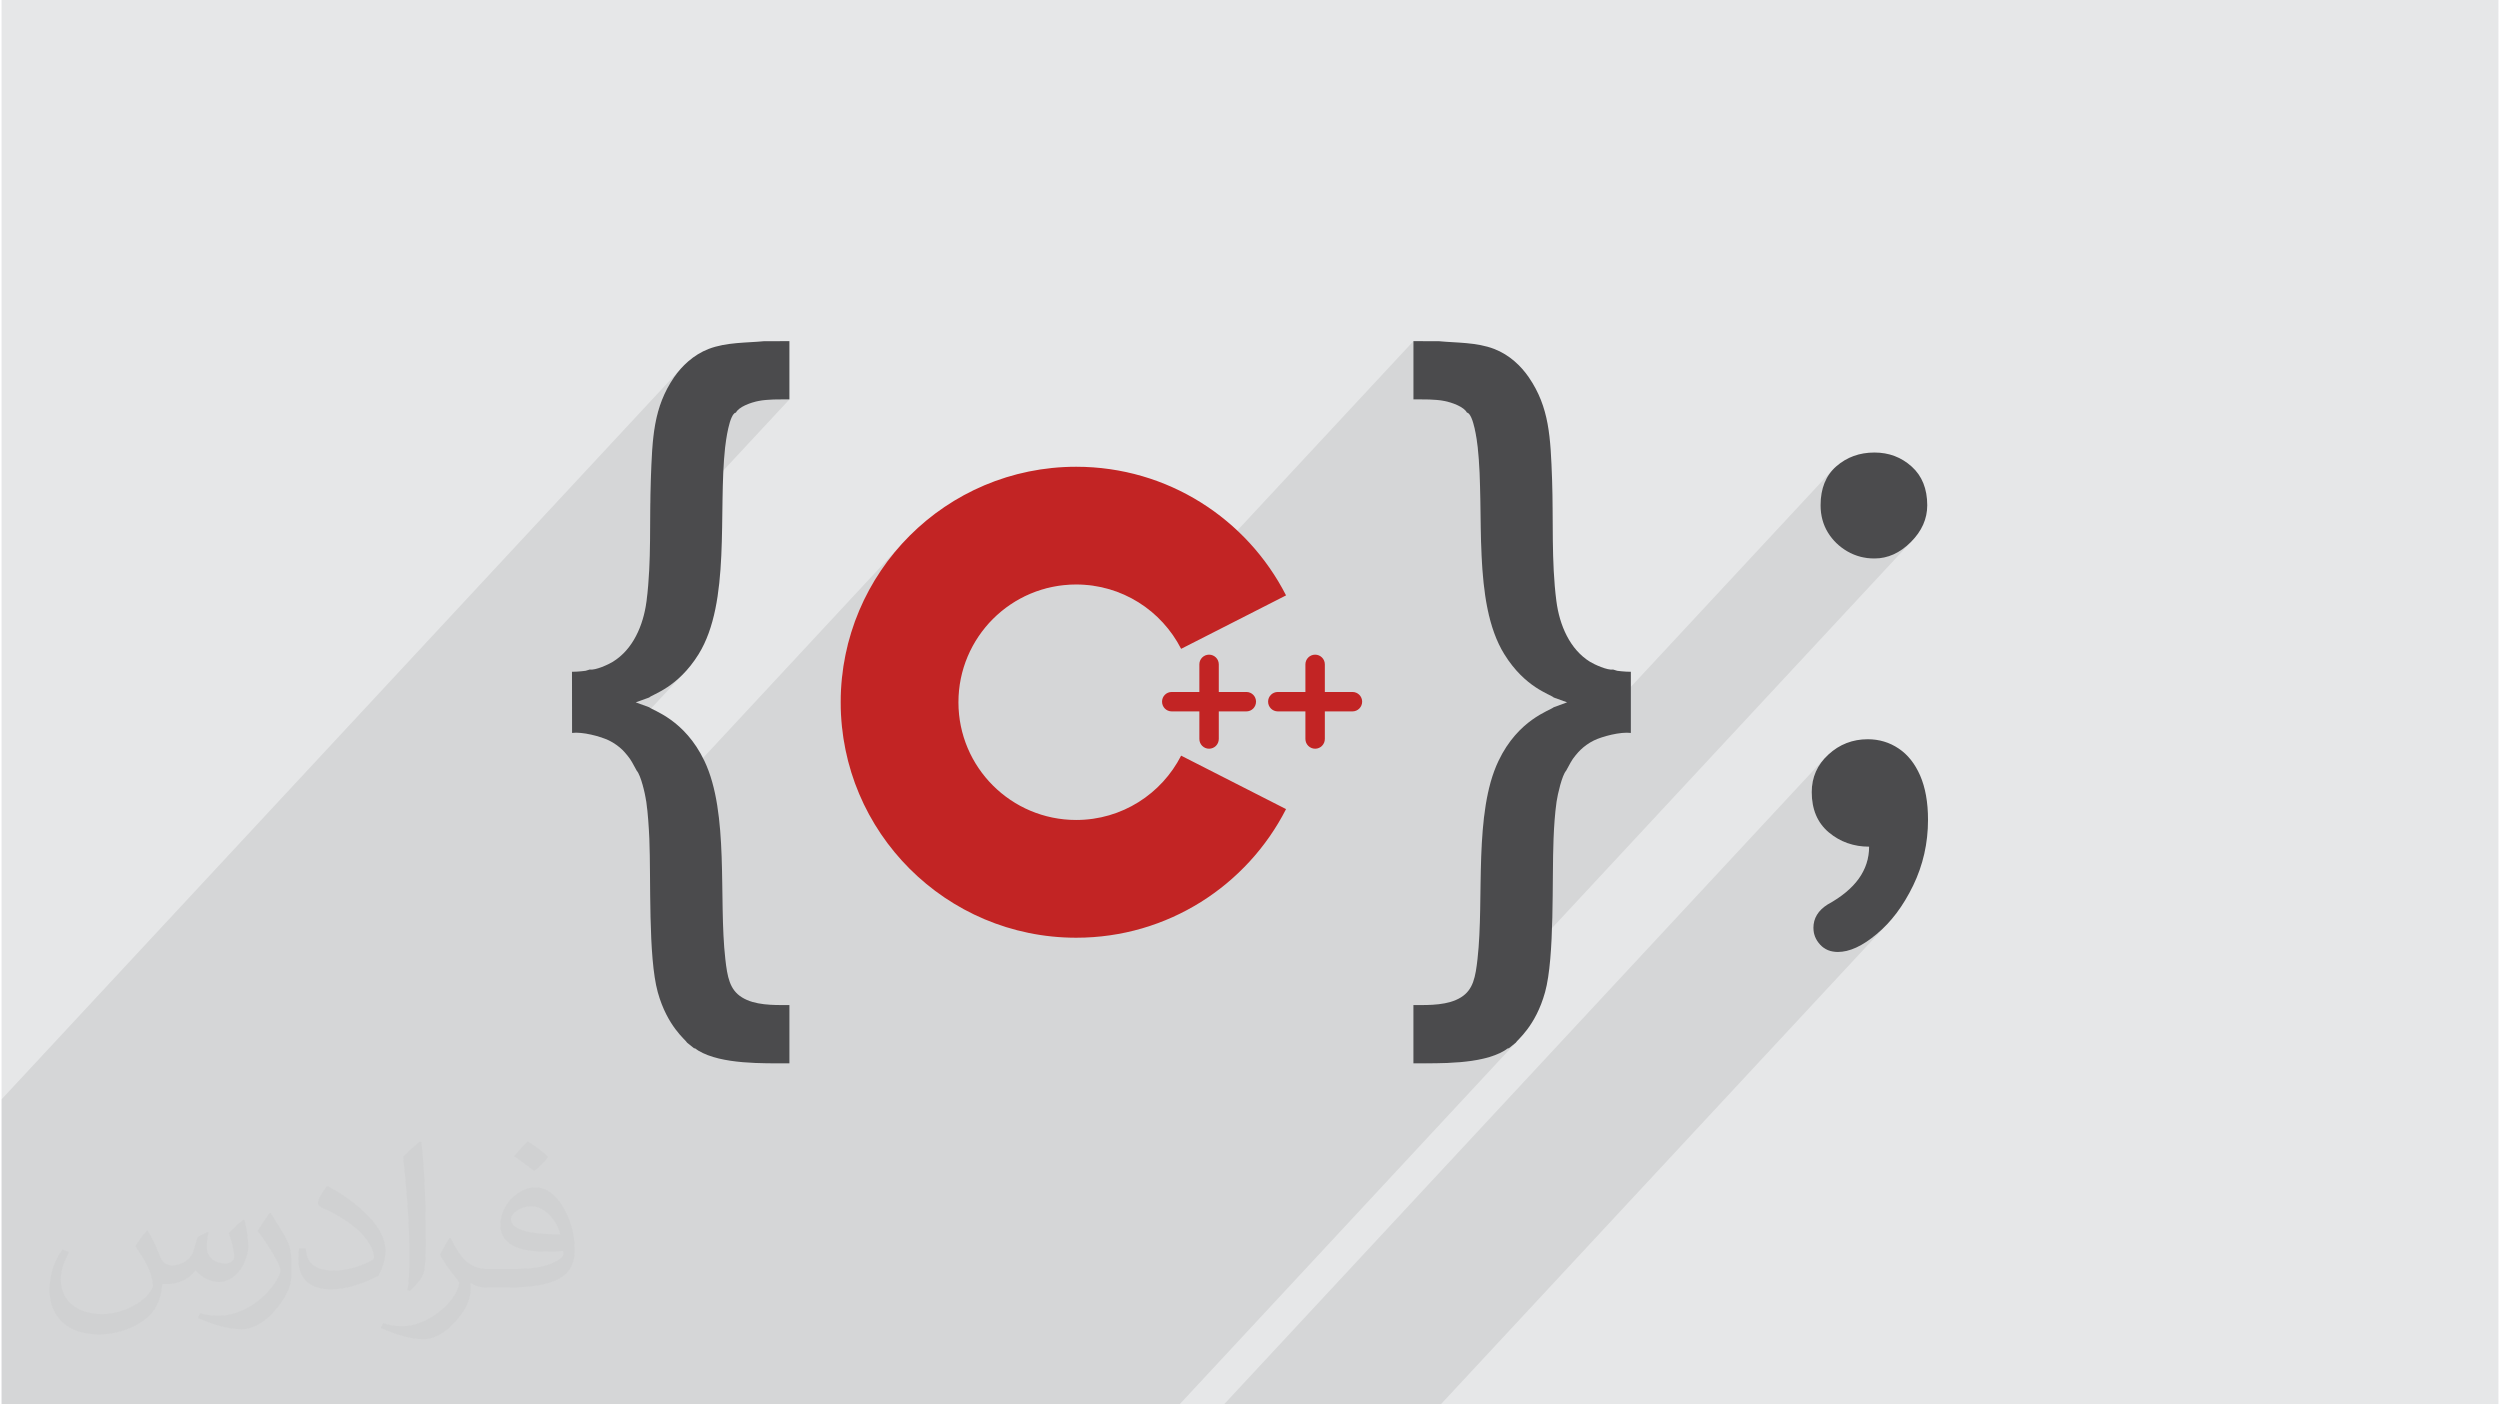
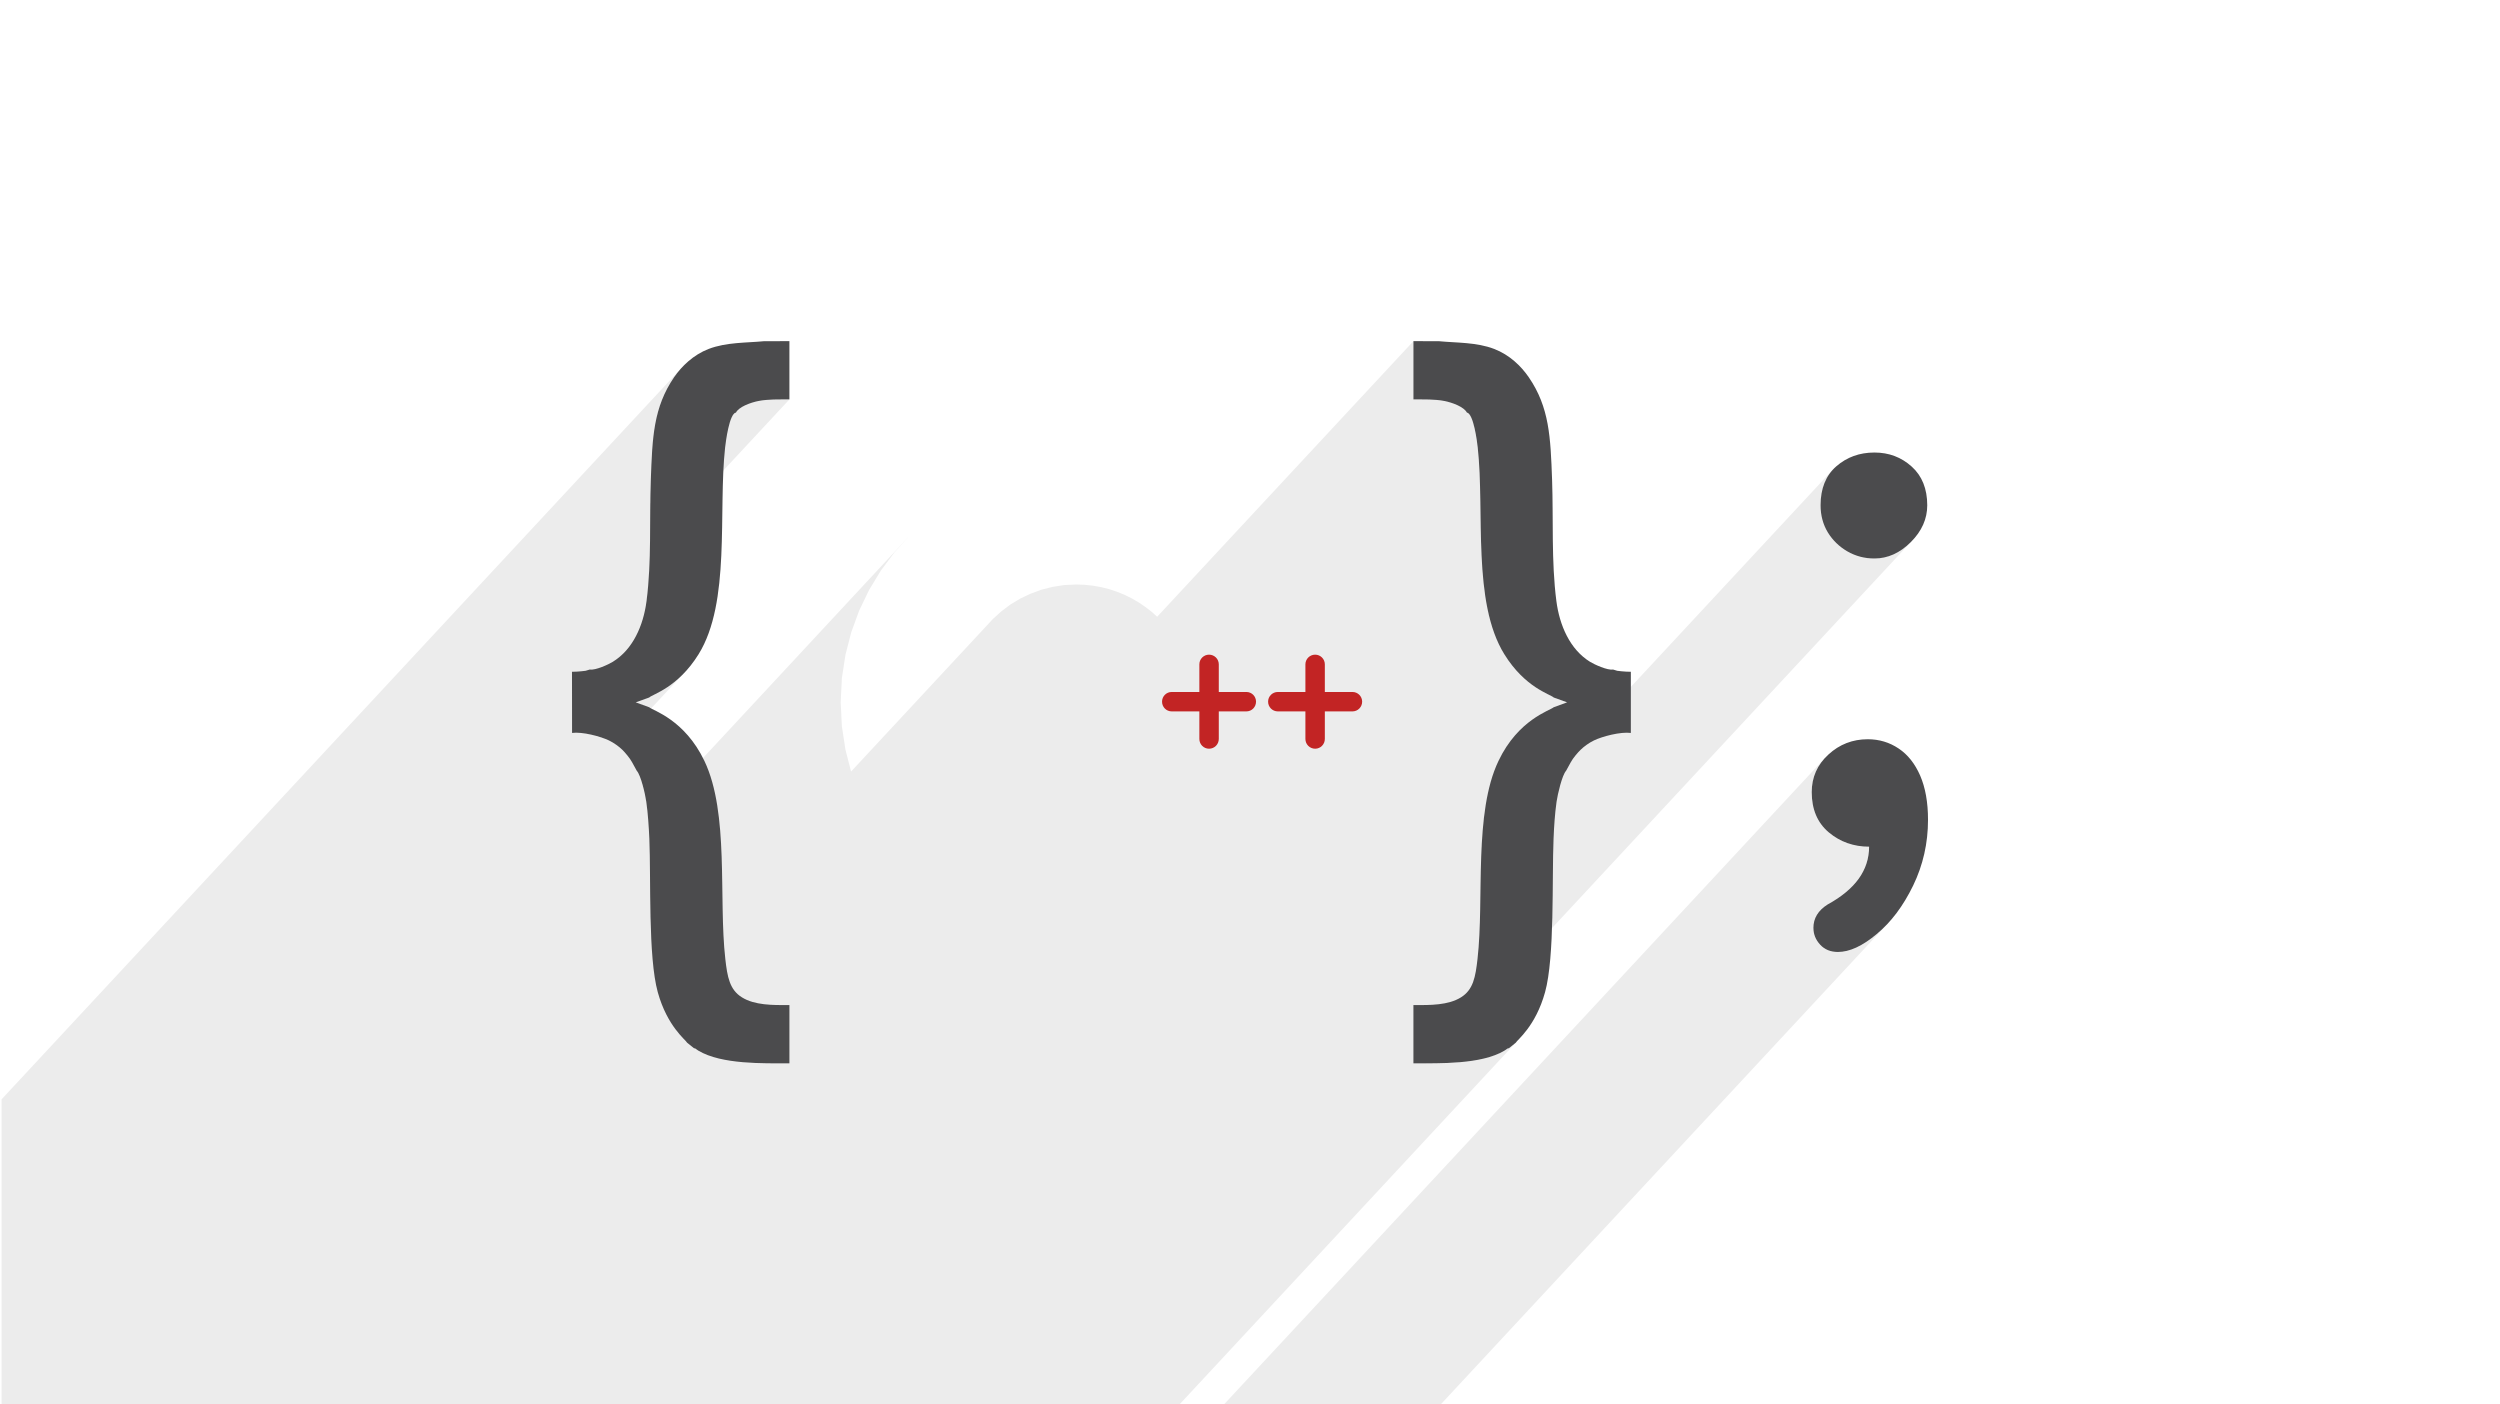
<svg xmlns="http://www.w3.org/2000/svg" xml:space="preserve" width="356px" height="200px" version="1.0" shape-rendering="geometricPrecision" text-rendering="geometricPrecision" image-rendering="optimizeQuality" fill-rule="evenodd" clip-rule="evenodd" viewBox="0 0 35600 20025">
  <g id="Layer_x0020_1">
    <g id="_2459561440400">
-       <polygon fill="#E6E7E8" points="0,0 35600,0 35600,20025 0,20025 " />
      <path fill="black" fill-opacity="0.078" d="M11481 20025l-884 0 -463 0 -38 0 -22 0 -38 0 -268 0 -88 0 -277 0 -257 0 -11 0 -125 0 -231 0 -37 0 -13 0 -37 0 -71 0 -37 0 -23 0 -37 0 -160 0 -59 0 -49 0 -38 0 -50 0 -277 0 -147 0 -110 0 -45 0 -92 0 -222 0 -8 0 -37 0 -13 0 -38 0 -371 0 -6 0 -91 0 -675 0 -791 0 -96 0 -169 0 -527 0 -563 0 -167 0 -740 0 -1 0 0 0 0 0 -125 0 -201 0 -919 0 -305 0 -230 0 -546 0 -181 0 -303 0 -136 0 -36 0 0 -147 0 -6 0 -132 0 -541 0 -345 0 -287 0 -107 0 -134 0 -548 0 -455 0 -178 0 -6 0 -7 0 -335 0 -1105 0 -18 9681 -10414 -49 59 -43 59 -52 80 -46 81 -40 81 -35 82 -30 83 -26 85 -21 85 -18 88 -15 89 -12 92 -10 95 -8 97 -6 101 -5 104 -4 107 -4 112 -3 107 -3 108 -1 108 0 19 1187 -1278 18 -11 37 -40 30 -27 37 -25 43 -22 46 -20 48 -17 47 -14 46 -10 54 -9 55 -6 54 -4 55 -3 55 -1 57 0 56 0 58 0 -1989 2139 -2 89 -4 109 -5 108 -6 107 -8 107 -11 107 -12 107 -22 131 -32 128 -43 123 -53 117 -65 109 -77 99 -770 829 0 346 61 -3 68 3 72 10 74 15 72 18 68 20 21 8 472 -507 192 -69 32 -21 57 -29 77 -41 93 -57 104 -77 112 -101 -936 1007 16 11 22 18 20 17 19 18 15 15 18 20 19 22 20 23 20 25 18 25 16 24 13 23 67 122 22 33 22 48 21 58 19 65 18 67 15 64 11 58 8 48 8 64 8 65 6 66 3 26 3730 -4013 -216 238 -194 259 -168 277 -141 293 -113 309 -83 322 -51 333 -17 344 17 343 51 333 80 312 2023 -2176 119 -108 129 -97 139 -84 147 -70 154 -57 161 -41 166 -26 172 -8 121 4 119 13 117 21 113 28 110 37 107 43 103 51 99 57 94 64 90 69 81 73 3654 -3930 0 831 58 0 56 0 56 0 56 1 55 3 55 4 54 6 55 9 45 10 48 14 47 17 46 20 43 22 37 25 30 27 21 29 34 22 29 50 25 70 22 81 17 84 13 80 10 67 5 46 16 176 10 183 7 190 4 194 3 197 3 199 4 200 8 199 11 198 17 193 24 189 33 183 42 176 53 167 65 157 79 145 113 162 115 129 112 101 104 77 93 57 78 41 57 29 32 21 191 69 -1101 1185 -29 114 -32 170 -2 20 1819 -1957 0 0 -1819 1957 -22 157 -18 182 -12 186 -3 55 5004 -5383 -45 57 -39 62 -31 67 -25 72 -17 77 -11 82 -3 87 2 53 4 53 9 50 11 49 15 48 18 46 21 45 24 44 27 41 29 39 32 36 33 35 36 33 38 30 40 28 42 27 45 24 45 20 47 18 47 14 49 11 50 8 51 5 53 2 70 -4 69 -11 67 -18 65 -25 65 -33 62 -41 61 -47 60 -55 -6909 7432 128 -1 174 -4 178 -11 175 -21 169 -32 155 -47 136 -65 14 -9 11 -7 7 -6 5 -4 5 -3 5 -2 7 -2 10 -2 86 -70 29 -31 37 -39 -62 67 7 -5 -4795 5158 -2 0 -1 0 -22 0 -31 0 -947 0 -183 0 -119 0 -59 0 -292 0 -130 0 -172 0 -356 0 -151 0 -313 0 -114 0 -66 0 -2 0 -115 0 -485 0 0 0 -220 0 -202 0 -53 0 -49 0 -1229 0zm8355 0l-317 0 -3 0 -133 0 -150 0 -766 0 -775 0 -264 0 8563 -9211 -48 59 -41 62 -34 66 -26 68 -18 72 -11 75 -4 78 4 89 11 84 19 80 27 74 34 69 41 64 49 59 57 54 62 48 65 41 68 35 71 29 73 23 77 16 78 9 82 4 -9 122 -28 117 -46 111 -65 105 -83 101 -563 605 2 30 4 33 8 31 11 31 13 29 17 29 19 27 23 27 25 24 27 21 29 18 30 14 33 11 34 8 37 5 38 2 63 -4 64 -12 66 -20 68 -28 70 -35 72 -44 74 -52 75 -60 76 -67 72 -73 -6365 6847 -18 0 -315 0 -349 0z" />
      <g>
        <path fill="#FEFEFE" d="M9410 13111l-71 -58c0,18 2,22 -3,41l18 16c7,6 7,18 40,10 20,-5 6,0 16,-9l0 0z" />
        <path fill="#4B4B4D" d="M8387 9546l-60 18c-20,3 -41,5 -61,7 -42,4 -87,7 -133,7l1 872c150,-19 407,50 526,107 76,37 142,87 190,133 37,36 109,120 139,177l67 122c59,64 121,333 136,441 24,170 36,352 44,529 24,572 -19,1685 120,2187 135,488 398,680 419,721l97 78c32,5 19,8 63,35 333,199 930,180 1298,181l0 -831c-239,2 -496,3 -677,-110 -176,-109 -208,-292 -237,-548 -98,-867 58,-2075 -298,-2823 -282,-591 -735,-718 -787,-765l-192 -70 192 -69c49,-48 407,-139 704,-617 460,-742 278,-2029 378,-2946 10,-88 60,-484 155,-500 42,-80 201,-140 318,-164 145,-28 289,-22 444,-23l0 -831 -364 1c-245,24 -534,13 -787,110 -220,85 -384,246 -493,403 -294,430 -311,856 -332,1462 -21,573 12,1162 -61,1728 -45,351 -195,692 -481,868 -59,37 -250,125 -328,110l0 0z" />
        <path fill="#4B4B4D" d="M22976 9546l60 18c20,3 41,5 61,7 42,4 87,7 133,7l0 872c-150,-19 -408,50 -526,107 -76,37 -142,87 -190,133 -38,36 -110,120 -140,177l-67 122c-58,64 -120,333 -136,441 -24,170 -36,352 -43,529 -24,572 18,1685 -121,2187 -135,488 -397,680 -418,721l-97 78c-32,5 -19,8 -64,35 -332,199 -930,180 -1298,181l0 -831c240,2 497,3 678,-110 176,-109 207,-292 236,-548 98,-867 -58,-2075 299,-2823 281,-591 735,-718 787,-765l191 -70 -191 -69c-50,-48 -408,-139 -704,-617 -460,-742 -279,-2029 -379,-2946 -9,-88 -60,-484 -155,-500 -42,-80 -201,-140 -317,-164 -146,-28 -290,-22 -445,-23l0 -831 365 1c245,24 534,13 786,110 221,85 385,246 493,403 295,430 311,856 333,1462 20,573 -12,1162 61,1728 45,351 195,692 480,868 60,37 250,125 328,110l0 0z" />
        <path fill="#4B4B4D" fill-rule="nonzero" d="M26627 12072c-221,0 -414,-69 -576,-205 -161,-136 -242,-328 -242,-573 0,-212 79,-391 238,-536 157,-145 345,-218 561,-218 162,0 309,44 440,132 131,87 233,217 307,386 74,171 112,381 112,630 0,334 -71,647 -212,938 -142,292 -314,521 -520,692 -203,171 -388,255 -552,255 -105,0 -189,-34 -253,-103 -64,-69 -97,-149 -97,-240 0,-138 68,-250 204,-335 393,-215 590,-490 590,-823l0 0zm-692 -4868c0,-238 74,-424 224,-555 150,-131 331,-197 544,-197 207,0 383,67 531,200 148,133 222,318 222,552 0,193 -77,368 -234,525 -157,157 -330,234 -519,234 -142,0 -269,-34 -387,-102 -115,-67 -208,-157 -277,-269 -69,-114 -104,-243 -104,-388l0 0z" />
        <g>
-           <path fill="#C22424" fill-rule="nonzero" d="M16818 10774c-278,544 -843,917 -1496,917 -927,0 -1679,-751 -1679,-1678 0,-928 752,-1679 1679,-1679 653,0 1218,373 1496,917l1496 -762c-555,-1088 -1686,-1834 -2992,-1834 -1855,0 -3358,1503 -3358,3358 0,1854 1503,3357 3358,3357 1306,0 2437,-746 2992,-1834l-1496 -762z" />
          <path fill="#C22424" fill-rule="nonzero" d="M17748 9866l-393 0 0 -394c0,-76 -62,-138 -139,-138 -76,0 -138,62 -138,138l0 394 -394 0c-77,0 -138,62 -138,138 0,77 61,139 138,139l394 0 0 393c0,77 62,139 138,139 77,0 139,-62 139,-139l0 -393 393 0c77,0 138,-62 138,-139 0,-76 -61,-138 -138,-138z" />
          <path fill="#C22424" fill-rule="nonzero" d="M19261 9866l-394 0 0 -394c0,-76 -62,-138 -138,-138 -77,0 -139,62 -139,138l0 394 -393 0c-77,0 -139,62 -139,138 0,77 62,139 139,139l393 0 0 393c0,77 62,139 139,139 76,0 138,-62 138,-139l0 -393 394 0c76,0 138,-62 138,-139 0,-76 -62,-138 -138,-138z" />
        </g>
      </g>
-       <path fill="#373435" fill-opacity="0.031" d="M2082 17547c68,104 112,203 155,312 32,64 49,183 199,183 44,0 107,-14 163,-45 63,-33 111,-83 136,-159l60 -202 146 -72 10 10c-20,77 -25,149 -25,206 0,170 146,234 262,234 68,0 129,-34 129,-95 0,-81 -34,-217 -78,-339 68,-68 136,-136 214,-191l12 6c34,144 53,287 53,381 0,93 -41,196 -75,264 -70,132 -194,238 -344,238 -114,0 -241,-58 -328,-163l-5 0c-82,101 -209,193 -412,193l-63 0c-10,134 -39,229 -83,314 -121,237 -480,404 -818,404 -470,0 -706,-272 -706,-633 0,-223 73,-431 185,-578l92 38c-70,134 -117,262 -117,385 0,338 275,499 592,499 294,0 658,-187 724,-404 -25,-237 -114,-348 -250,-565 41,-72 94,-144 160,-221l12 0 0 0zm5421 -1274c99,62 196,136 291,221 -53,74 -119,142 -201,202 -95,-77 -190,-143 -287,-213 66,-74 131,-146 197,-210l0 0zm51 926c-160,0 -291,105 -291,183 0,168 320,219 703,217 -48,-196 -216,-400 -412,-400zm-359 895c208,0 390,-6 529,-41 155,-39 286,-118 286,-171 0,-15 0,-31 -5,-46 -87,8 -187,8 -274,8 -282,0 -498,-64 -583,-222 -21,-44 -36,-93 -36,-149 0,-152 66,-303 182,-406 97,-85 204,-138 313,-138 197,0 354,158 464,408 60,136 101,293 101,491 0,132 -36,243 -118,326 -153,148 -435,204 -867,204l-196 0 0 0 -51 0c-107,0 -184,-19 -245,-66l-10 0c3,25 5,50 5,72 0,97 -32,221 -97,320 -192,287 -400,410 -580,410 -182,0 -405,-70 -606,-161l36 -70c65,27 155,46 279,46 325,0 752,-314 805,-619 -12,-25 -34,-58 -65,-93 -95,-113 -155,-208 -211,-307 48,-95 92,-171 133,-239l17 -2c139,282 265,445 546,445l44 0 0 0 204 0 0 0zm-1408 299c24,-130 26,-276 26,-413l0 -202c0,-377 -48,-926 -87,-1282 68,-75 163,-161 238,-219l22 6c51,450 63,972 63,1452 0,126 -5,250 -17,340 -7,114 -73,201 -214,332l-31 -14 0 0zm-1449 -596c7,177 94,318 398,318 189,0 349,-50 526,-135 32,-14 49,-33 49,-49 0,-111 -85,-258 -228,-392 -139,-126 -323,-237 -495,-311 -59,-25 -78,-52 -78,-77 0,-51 68,-158 124,-235l19 -2c197,103 417,256 580,427 148,157 240,316 240,489 0,128 -39,250 -102,361 -216,109 -446,192 -674,192 -277,0 -466,-130 -466,-436 0,-33 0,-84 12,-150l95 0 0 0zm-501 -503l172 278c63,103 122,215 122,392l0 227c0,183 -117,379 -306,573 -148,132 -279,188 -400,188 -180,0 -386,-56 -624,-159l27 -70c75,21 162,37 269,37 342,-2 692,-252 852,-557 19,-35 26,-68 26,-90 0,-36 -19,-75 -34,-110 -87,-165 -184,-315 -291,-453 56,-89 112,-174 173,-258l14 2z" />
    </g>
  </g>
</svg>